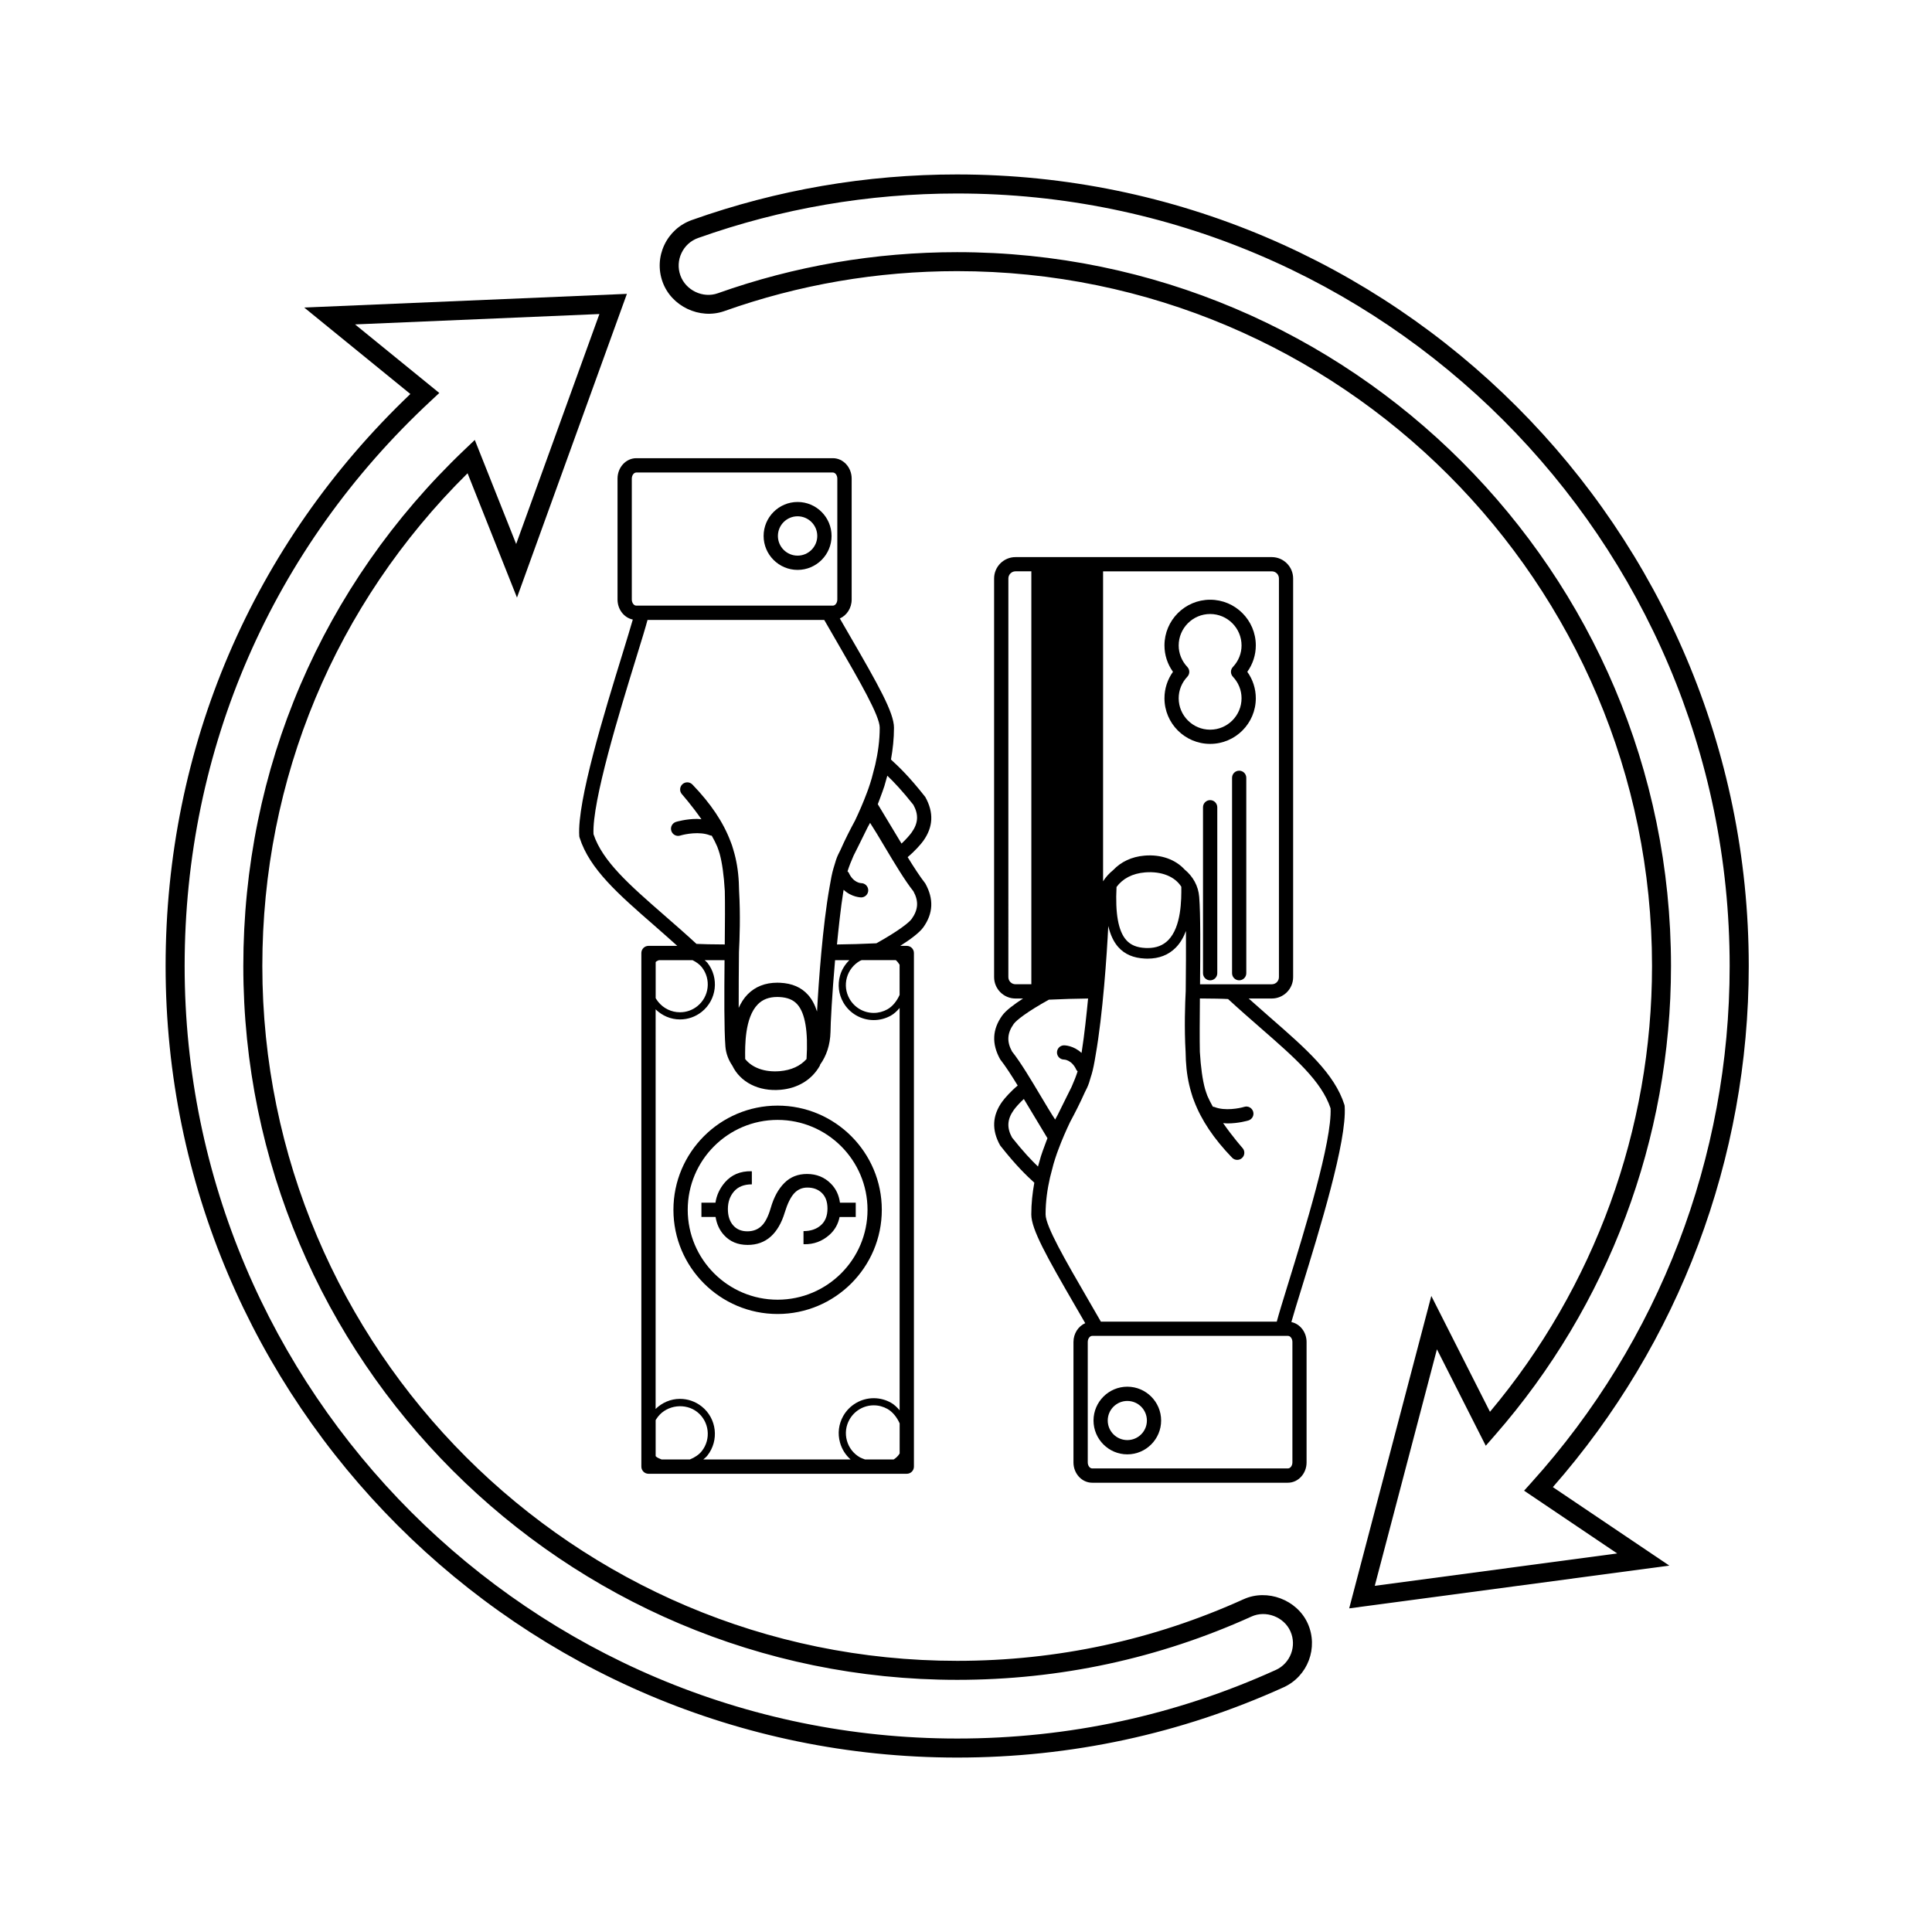
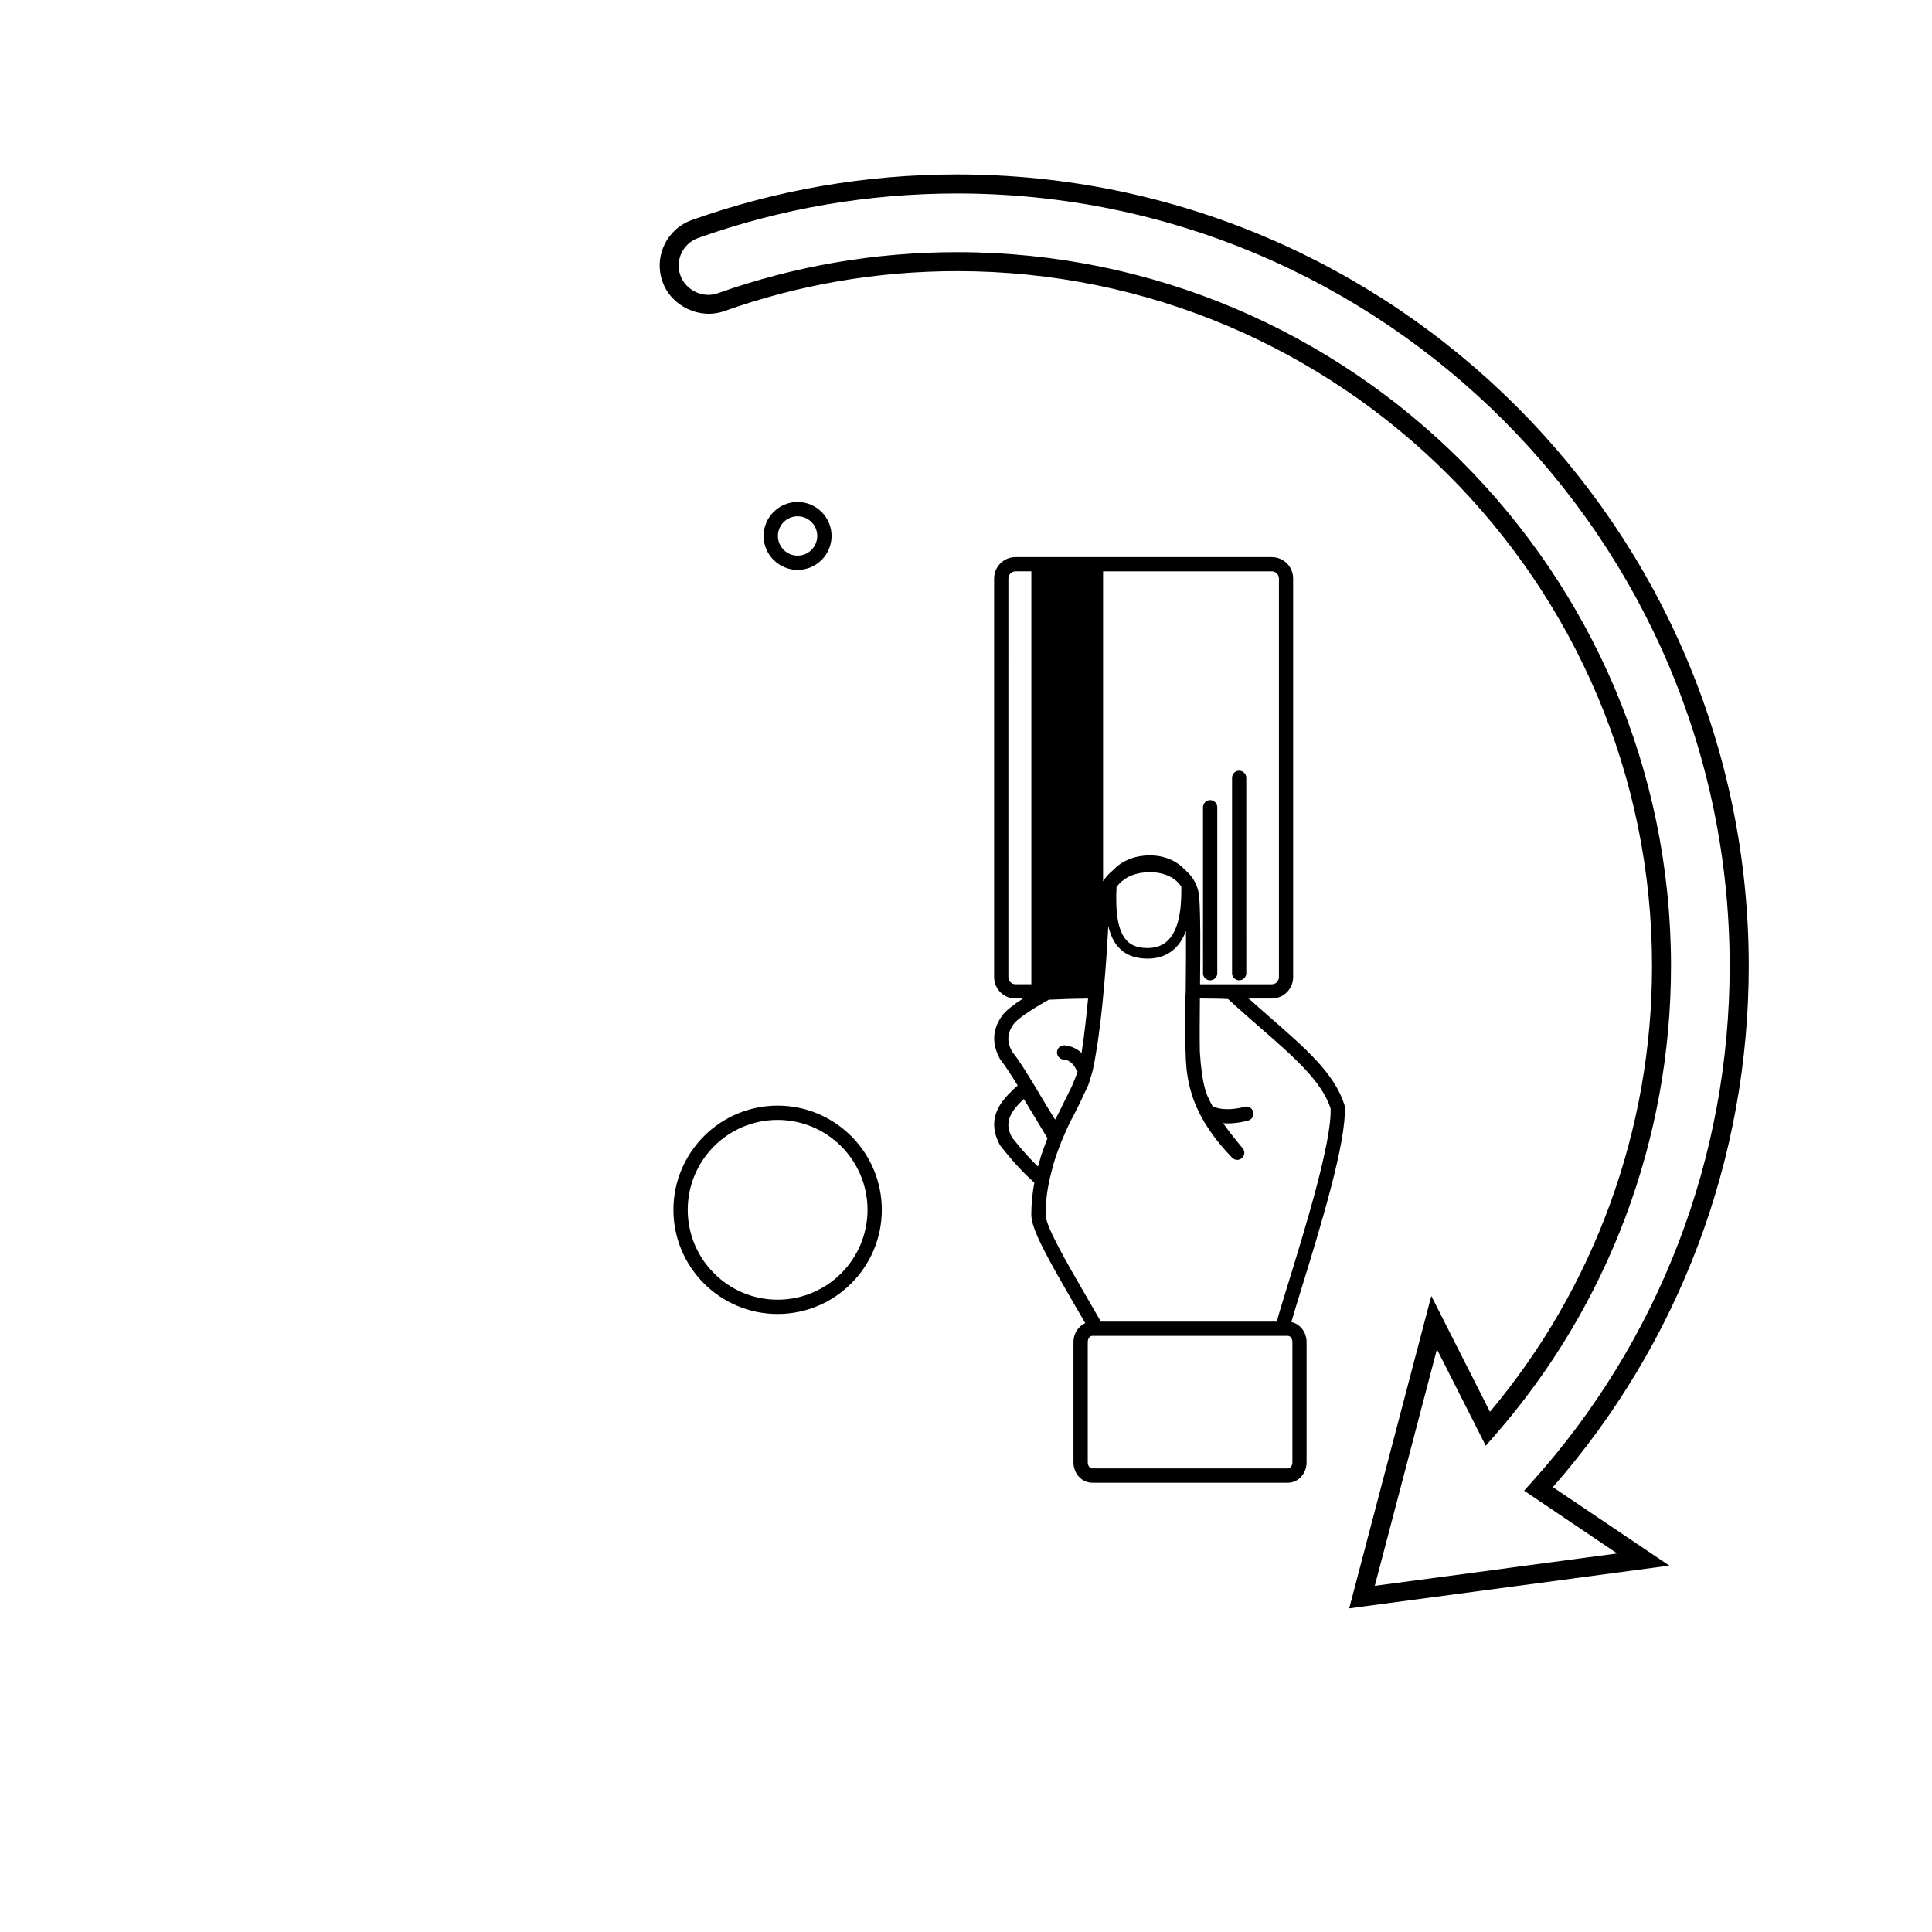
<svg xmlns="http://www.w3.org/2000/svg" fill="#000000" width="800px" height="800px" version="1.1" viewBox="144 144 512 512">
  <g>
    <path d="m500.29 436.8c-2.625-8.281-10.184-14.871-19.75-23.215-1.805-1.578-3.703-3.25-5.629-4.969h6.121c3.125 0 5.664-2.539 5.664-5.664v-105.65c0-3.125-2.539-5.664-5.664-5.664h-67.918c-3.125 0-5.664 2.539-5.664 5.664v105.65c0 3.125 2.539 5.664 5.664 5.664h2.012c-2.43 1.566-4.586 3.188-5.547 4.539-2.59 3.633-2.82 7.441-0.523 11.574 1.426 1.812 3.043 4.328 4.648 6.949-1.805 1.492-3.43 3.332-4.133 4.301-2.586 3.629-2.828 7.438-0.52 11.574 4.273 5.43 7.023 8.016 9.055 9.875-0.488 2.695-0.801 5.488-0.801 8.398 0 3.961 4.051 11.141 11.812 24.539l2.481 4.289c-1.824 0.797-3.117 2.731-3.117 4.992v31.91c0 2.969 2.227 5.379 4.957 5.379h51.863c2.734 0 4.957-2.414 4.957-5.379v-31.91c0-2.625-1.742-4.812-4.031-5.285 0.578-2.066 1.578-5.32 2.699-8.949 4.793-15.539 12.031-39.02 11.43-48.16 0.004-0.16-0.027-0.312-0.066-0.453zm-63.965-141.39h44.715c1.047 0 1.891 0.84 1.891 1.891v105.65c0 1.043-0.84 1.891-1.891 1.891h-19.016c0.082-9.281 0.145-18.555-0.223-23.145-0.23-2.953-1.664-5.438-3.848-7.246-2.418-2.66-6.273-4.09-10.688-3.699-3.356 0.293-6.191 1.637-8.258 3.824-1.043 0.852-1.953 1.828-2.68 2.977v-82.145zm17.262 97.742c-1.387 1.402-3.168 2.086-5.457 2.086l-0.551-0.012c-2.309-0.109-3.934-0.777-5.117-2.106-2.102-2.367-2.934-6.996-2.57-14.066 1.633-2.215 4.191-3.586 7.566-3.863 4.414-0.359 7.957 1.16 9.602 3.809 0.031 3.402 0.02 10.621-3.473 14.152zm-40.469 11.684c-1.043 0-1.891-0.84-1.891-1.891l0.004-105.65c0-1.043 0.848-1.891 1.891-1.891h4.195v109.43zm-0.922 17.809c-1.43-2.602-1.289-4.852 0.453-7.301 0.684-0.957 3.531-3.211 9.305-6.418 3.703-0.172 7.133-0.277 10.398-0.309-0.352 3.672-0.961 9.582-1.688 14.152-0.016 0.086-0.031 0.18-0.051 0.266-2.125-1.984-4.5-2.012-4.629-2.012-1.043 0.004-1.879 0.855-1.875 1.898 0.004 1.039 0.852 1.875 1.891 1.875h0.012c0.023 0 2.039 0.059 3.238 2.731 0.07 0.16 0.215 0.25 0.328 0.379-0.395 1.254-0.953 2.672-1.598 4.125-0.414 0.832-0.801 1.629-1.266 2.543-0.777 1.531-1.605 3.195-2.445 4.934-0.227 0.418-0.441 0.828-0.645 1.184-1.133-1.727-2.481-3.988-3.875-6.328-2.481-4.16-5.301-8.891-7.555-11.719zm7.656 27.777c-0.07 0.227-0.16 0.555-0.242 0.867-0.191 0.613-0.363 1.23-0.535 1.859-1.734-1.672-3.941-3.981-6.871-7.68-1.43-2.606-1.289-4.856 0.453-7.305 0.492-0.684 1.516-1.867 2.672-2.922l6.258 10.395c-0.105 0.273-0.23 0.609-0.363 0.953-0.301 0.777-0.594 1.551-0.871 2.363-0.203 0.555-0.387 1.086-0.5 1.469zm66.648 49.211v31.91c0 0.871-0.539 1.605-1.184 1.605l-51.863 0.004c-0.645 0-1.188-0.734-1.188-1.605v-31.91c0-0.875 0.543-1.617 1.188-1.617h51.867c0.641 0 1.18 0.738 1.18 1.613zm-1.164-15.348c-1.492 4.852-2.481 8.062-2.977 9.961h-46.617l-3.344-5.789c-6.07-10.469-11.309-19.512-11.309-22.645 0-3.406 0.465-6.664 1.18-9.785 0.246-0.996 0.613-2.43 0.918-3.543 0.277-0.922 0.562-1.84 0.875-2.731 0.137-0.379 0.281-0.762 0.422-1.145 0.961-2.594 2.035-5.027 3.117-7.297 1.184-2.191 2.644-5.031 3.871-7.805 0.195-0.402 0.434-0.863 0.613-1.238 0.379-0.781 0.715-1.859 1.047-3.059 0.051-0.156 0.105-0.316 0.152-0.465 0.379-1.266 0.734-3.062 1.066-5.125 1.891-10.672 2.992-26.672 3.352-34.219 0.559 2.348 1.426 4.207 2.641 5.578 1.699 1.914 4.019 2.91 7.106 3.055l0.68 0.016c3.039 0 5.551-0.984 7.465-2.926 1.219-1.23 2.07-2.769 2.699-4.414 0.035 4.828-0.016 10.543-0.066 15.898-0.172 3.301-0.406 9.801-0.031 16.191 0.02 0.82 0.039 1.559 0.07 2.188 0.16 3.094 0.629 5.914 1.438 8.586 0.227 0.836 0.488 1.594 0.742 2.203 1.918 5.074 5.215 9.992 10.07 15.027 0.715 0.746 1.895 0.77 2.641 0.074 0.754-0.699 0.805-1.875 0.125-2.641-0.039-0.047-2.578-2.898-5.148-6.606 0.387 0.031 0.781 0.09 1.152 0.09 2.938 0 5.402-0.734 5.559-0.785 0.996-0.309 1.559-1.359 1.25-2.352-0.309-0.996-1.359-1.566-2.352-1.254-1.258 0.387-5.148 1.148-7.859 0.055-0.156-0.059-0.312-0.066-0.465-0.09-0.535-0.953-1.031-1.914-1.441-2.856-0.242-0.641-0.457-1.273-0.637-1.867-0.664-2.414-1.129-5.75-1.371-9.848-0.074-3.473-0.035-8.602 0.012-14.117 3.074 0.016 6.156 0.066 7.465 0.152 2.973 2.734 5.871 5.266 8.605 7.652 9.027 7.879 16.184 14.117 18.559 21.301 0.426 8.641-6.887 32.355-11.273 46.57z" />
-     <path d="m442.75 511.49c-4.941 0-8.957 4.027-8.957 8.969 0 4.938 4.016 8.961 8.957 8.961s8.961-4.027 8.961-8.961c0.004-4.945-4.016-8.969-8.961-8.969zm0 14.148c-2.856 0-5.188-2.324-5.188-5.184 0-2.863 2.328-5.188 5.188-5.188 2.863 0 5.188 2.328 5.188 5.188 0.004 2.863-2.32 5.184-5.188 5.184z" />
-     <path d="m464.7 341.14c6.676 0 12.102-5.426 12.102-12.098 0-2.523-0.789-4.961-2.254-7.004 1.461-2.039 2.254-4.473 2.254-6.992 0-6.68-5.426-12.113-12.102-12.113s-12.105 5.43-12.105 12.113c0 2.519 0.789 4.953 2.254 6.992-1.461 2.039-2.254 4.473-2.254 7.004 0 6.68 5.43 12.098 12.105 12.098zm-6.047-20.391c-1.473-1.559-2.289-3.582-2.289-5.691 0-4.594 3.738-8.34 8.332-8.34s8.328 3.742 8.328 8.34c0 2.109-0.812 4.137-2.289 5.691-0.691 0.73-0.691 1.867 0 2.594 1.473 1.562 2.289 3.582 2.289 5.703 0 4.59-3.734 8.328-8.328 8.328s-8.332-3.738-8.332-8.328c0-2.121 0.816-4.144 2.289-5.703 0.691-0.73 0.691-1.871 0-2.594z" />
    <path d="m472.39 348.24c-1.043 0-1.883 0.84-1.883 1.891v51.77c0 1.043 0.84 1.891 1.883 1.891 1.047 0 1.891-0.84 1.891-1.891l-0.004-51.77c0-1.051-0.84-1.891-1.887-1.891z" />
    <path d="m464.7 356.04c-1.043 0-1.891 0.848-1.891 1.891v43.977c0 1.043 0.84 1.891 1.891 1.891 1.043 0 1.891-0.84 1.891-1.891v-43.977c-0.008-1.043-0.852-1.891-1.891-1.891z" />
    <path d="m397.66 190.23c-24.117 0-47.77 4.066-70.305 12.078-3.234 1.148-5.82 3.488-7.289 6.578-1.465 3.09-1.637 6.57-0.492 9.777 2.293 6.481 9.828 10.098 16.367 7.785 19.773-7.031 40.543-10.594 61.723-10.594 101.53 0 184.14 82.605 184.14 184.14 0 43.316-15.227 85.125-42.949 118.15l-15.543-30.703-21.762 82.793 84.836-11.332-30.863-20.801c33.5-38.184 51.914-87.113 51.914-138.1 0-115.67-94.102-209.77-209.77-209.77zm174.91 365.45-64.242 8.578 16.473-62.68 12.941 25.559 2.453-2.812c30.078-34.375 46.637-78.523 46.637-124.32 0-104.31-84.867-189.18-189.18-189.18-21.754 0-43.098 3.664-63.414 10.887-3.953 1.426-8.535-0.789-9.93-4.727-0.699-1.953-0.59-4.062 0.301-5.934 0.891-1.879 2.457-3.293 4.422-3.988 21.992-7.82 45.074-11.785 68.617-11.785 112.89 0 204.73 91.84 204.73 204.73 0 50.715-18.66 99.324-52.543 136.89l-1.938 2.148z" />
-     <path d="m473.59 567.8c-23.926 10.844-49.469 16.34-75.93 16.34-101.53 0-184.14-82.605-184.14-184.14 0-49.609 19.285-95.828 54.391-130.58l13.094 32.945 29.129-80.488-85.516 3.625 28.133 22.91c-41.844 39.891-64.863 93.609-64.863 151.59 0 115.66 94.102 209.77 209.77 209.77 30.148 0 59.254-6.266 86.516-18.621 6.422-2.922 9.285-10.523 6.375-16.953-2.828-6.246-10.699-9.223-16.961-6.394zm8.504 18.758c-26.602 12.062-55.008 18.172-84.434 18.172-112.89 0-204.73-91.844-204.73-204.73 0-57.531 23.211-110.76 65.363-149.88l2.125-1.977-22.324-18.172 64.754-2.75-22.059 60.941-10.965-27.574-2.699 2.57c-37.816 35.992-58.645 84.59-58.645 136.84 0 104.31 84.867 189.18 189.18 189.18 27.188 0 53.426-5.648 78.012-16.785 3.805-1.723 8.574 0.09 10.281 3.879 1.773 3.902 0.039 8.52-3.856 10.289z" />
-     <path d="m369.7 302.88v-32.047c0-2.977-2.231-5.406-4.977-5.406h-52.094c-2.746 0-4.977 2.422-4.977 5.406v32.047c0 2.637 1.742 4.832 4.047 5.309-0.59 2.074-1.594 5.344-2.707 8.988-4.812 15.609-12.082 39.188-11.48 48.371 0.012 0.152 0.039 0.301 0.09 0.441 2.637 8.316 10.223 14.938 19.84 23.32 1.941 1.691 3.965 3.492 6.039 5.352l-7.617 0.004c-1.055 0-1.898 0.848-1.898 1.895v136.11c0 1.047 0.848 1.895 1.898 1.895h68.438c1.055 0 1.898-0.848 1.898-1.895v-136.11c0-1.047-0.848-1.895-1.898-1.895h-1.734c2.656-1.684 5.078-3.465 6.121-4.922 2.602-3.648 2.828-7.473 0.523-11.621-1.426-1.824-3.059-4.348-4.676-6.977 1.809-1.496 3.457-3.34 4.152-4.316 2.602-3.648 2.836-7.465 0.523-11.621-4.293-5.457-7.055-8.055-9.094-9.922 0.484-2.699 0.797-5.512 0.797-8.434 0-3.981-4.066-11.184-11.863-24.645l-2.488-4.309c1.828-0.801 3.137-2.746 3.137-5.019zm-58.266 0v-32.047c0-0.875 0.551-1.613 1.188-1.613h52.094c0.641 0 1.18 0.734 1.18 1.613v32.047c0 0.875-0.539 1.621-1.18 1.621h-52.094c-0.633 0.004-1.188-0.742-1.188-1.621zm6.316 96.094c0.059-0.051 0.102-0.117 0.168-0.168 0.188-0.156 0.473-0.223 0.699-0.352h8.918c0.973 0.488 1.84 1.098 2.438 1.848 2.527 3.188 1.988 7.844-1.199 10.367-1.32 1.043-2.902 1.594-4.574 1.594-2.273 0-4.379-1.023-5.793-2.797-0.238-0.297-0.434-0.621-0.648-0.938v-9.555zm9.074 131.8h-7.496c-0.504-0.215-1.023-0.402-1.406-0.715-0.07-0.047-0.105-0.109-0.168-0.168v-9.551c0.215-0.316 0.414-0.641 0.648-0.938 2.449-3.09 7.262-3.664 10.375-1.203 3.188 2.523 3.727 7.176 1.199 10.367-0.738 0.934-1.863 1.684-3.152 2.207zm55.586-1.57c-0.441 0.715-0.992 1.199-1.582 1.57h-7.586c-0.441-0.18-0.906-0.312-1.32-0.539-1.715-0.969-2.953-2.551-3.481-4.449-0.527-1.898-0.289-3.891 0.691-5.606 1.309-2.312 3.758-3.754 6.422-3.754 1.27 0 2.519 0.332 3.633 0.957 1.387 0.789 2.5 2.203 3.231 3.828l-0.004 7.992zm0-11.457c-0.68-0.805-1.426-1.523-2.293-2.012-1.395-0.785-2.973-1.199-4.566-1.199-3.344 0-6.434 1.805-8.082 4.711-1.219 2.156-1.527 4.66-0.855 7.047 0.492 1.762 1.465 3.305 2.816 4.484h-39.055c0.383-0.328 0.785-0.648 1.082-1.031 3.168-4.012 2.5-9.855-1.508-13.027-1.664-1.309-3.652-2.004-5.758-2.004-2.449 0-4.715 0.988-6.445 2.672l0.004-105.9c1.734 1.684 3.996 2.672 6.445 2.672 2.106 0 4.098-0.691 5.758-2.004 4.004-3.176 4.676-9.02 1.508-13.023-0.195-0.246-0.484-0.441-0.711-0.672l5.266-0.004c-0.082 9.199-0.125 18.34 0.227 22.883 0.156 1.906 0.836 3.602 1.84 5.074 2.098 4.359 6.957 6.902 12.801 6.387 4.555-0.398 8.246-2.641 10.352-6.324 0.07-0.105 0.07-0.227 0.105-0.336 1.664-2.309 2.656-5.199 2.754-8.625 0-2.07 0.422-10.176 1.211-19.062h3.789c-1.16 1.133-2.035 2.523-2.481 4.121-0.672 2.387-0.363 4.891 0.855 7.047 1.641 2.906 4.731 4.711 8.082 4.711 1.594 0 3.168-0.414 4.566-1.199 0.867-0.492 1.613-1.211 2.293-2.012zm-37.578-107.59c1.289-1.309 2.984-1.949 5.144-1.949l0.523 0.012c2.195 0.105 3.719 0.727 4.812 1.961 2.066 2.324 2.883 7.199 2.43 14.473-1.641 1.844-4.047 2.961-7.094 3.215-4.074 0.336-7.359-0.945-9.168-3.219v-0.258c-0.043-3.203-0.129-10.711 3.352-14.234zm37.578-2.508c-0.73 1.633-1.84 3.043-3.231 3.828-1.113 0.625-2.363 0.957-3.633 0.957-2.664 0-5.117-1.438-6.422-3.75-0.973-1.719-1.219-3.707-0.691-5.606 0.527-1.895 1.773-3.477 3.481-4.449 0.137-0.082 0.309-0.105 0.441-0.18h9.043c0.371 0.316 0.711 0.734 1.004 1.211l0.004 7.988zm3.652-27.449c1.438 2.613 1.289 4.875-0.465 7.336-0.691 0.961-3.543 3.219-9.344 6.445-3.719 0.176-7.164 0.277-10.449 0.312 0.363-3.688 0.973-9.629 1.715-14.211 0.012-0.09 0.031-0.18 0.051-0.277 2.144 1.996 4.535 2.004 4.644 2.023 1.043-0.004 1.891-0.863 1.879-1.906-0.012-1.043-0.855-1.883-1.891-1.883h-0.02c-0.02 0-2.047-0.066-3.25-2.746-0.07-0.16-0.215-0.246-0.332-0.383 0.395-1.258 0.953-2.68 1.602-4.144 0.414-0.832 0.805-1.637 1.281-2.559 0.777-1.535 1.602-3.211 2.449-4.957 0.227-0.418 0.441-0.828 0.648-1.188 1.133 1.738 2.488 4.004 3.883 6.359 2.5 4.191 5.336 8.941 7.598 11.777zm-7.688-27.895c0.07-0.227 0.156-0.555 0.246-0.867 0.188-0.621 0.363-1.234 0.527-1.867 1.754 1.676 3.953 3.988 6.906 7.715 1.438 2.621 1.289 4.875-0.465 7.336-0.492 0.684-1.527 1.875-2.676 2.938l-6.289-10.438c0.105-0.273 0.238-0.613 0.363-0.957 0.309-0.777 0.598-1.562 0.875-2.367 0.211-0.57 0.395-1.105 0.512-1.492zm-1.238-15.461c0 3.422-0.473 6.695-1.188 9.828-0.246 0.996-0.621 2.438-0.926 3.559-0.277 0.934-0.559 1.848-0.875 2.742-0.137 0.379-0.277 0.766-0.422 1.148-0.973 2.609-2.047 5.055-3.129 7.332-1.199 2.203-2.656 5.047-3.883 7.84-0.195 0.402-0.441 0.863-0.621 1.25-0.371 0.781-0.719 1.863-1.055 3.066-0.051 0.156-0.105 0.316-0.145 0.469-0.383 1.27-0.734 3.078-1.074 5.141-1.785 10.031-2.863 24.773-3.293 32.844-0.57-1.785-1.352-3.25-2.371-4.398-1.797-2.019-4.242-3.074-7.465-3.223l-0.699-0.016c-3.188 0-5.824 1.039-7.844 3.074-1.023 1.031-1.773 2.273-2.383 3.594-0.02-4.578 0.031-9.844 0.07-14.793 0.176-3.316 0.414-9.844 0.031-16.262-0.02-0.832-0.039-1.57-0.07-2.203-0.156-3.102-0.629-5.945-1.445-8.621-0.227-0.84-0.484-1.602-0.746-2.211-1.918-5.094-5.223-10.031-10.105-15.094-0.711-0.742-1.898-0.777-2.656-0.074-0.754 0.707-0.805 1.883-0.117 2.648 0.031 0.047 2.578 2.91 5.164 6.629-0.395-0.023-0.785-0.09-1.16-0.09-2.953 0-5.422 0.742-5.578 0.789-0.992 0.309-1.559 1.367-1.25 2.367 0.309 1.004 1.359 1.57 2.363 1.258 1.27-0.395 5.176-1.164 7.891-0.059 0.156 0.066 0.309 0.07 0.465 0.09 0.539 0.957 1.043 1.918 1.445 2.867 0.246 0.645 0.465 1.285 0.641 1.883 0.672 2.418 1.133 5.773 1.375 9.891 0.082 3.492 0.039 8.637-0.012 14.184-3.078-0.016-6.184-0.07-7.496-0.152-2.984-2.75-5.894-5.285-8.652-7.688-9.062-7.91-16.246-14.172-18.637-21.387-0.414-8.68 6.926-32.496 11.324-46.773 1.508-4.871 2.488-8.098 2.992-10h46.828l3.356 5.809c6.082 10.516 11.352 19.598 11.352 22.742z" />
    <path d="m355.37 295.03c4.969 0 9.004-4.035 9.004-8.996 0-4.961-4.035-9.004-9.004-9.004-4.957 0-9.004 4.035-9.004 9.004 0 4.961 4.047 8.996 9.004 8.996zm0-14.207c2.871 0 5.215 2.336 5.215 5.211 0 2.871-2.344 5.215-5.215 5.215s-5.215-2.336-5.215-5.215 2.344-5.211 5.215-5.211z" />
    <path d="m350.07 437c-15.219 0-27.605 12.391-27.605 27.613 0 15.227 12.379 27.609 27.605 27.609 15.23 0 27.617-12.383 27.617-27.609 0.004-15.227-12.379-27.613-27.617-27.613zm0 51.434c-13.133 0-23.816-10.691-23.816-23.824 0-13.141 10.676-23.824 23.816-23.824 13.145 0 23.832 10.688 23.832 23.824 0.004 13.137-10.68 23.824-23.832 23.824z" />
-     <path d="m364.18 457.67c-1.684-1.703-3.797-2.555-6.316-2.555-2.414 0-4.398 0.785-5.984 2.371-1.594 1.578-2.797 3.773-3.613 6.59-0.672 2.328-1.508 3.949-2.508 4.863-0.984 0.918-2.223 1.371-3.699 1.371-1.582 0-2.84-0.523-3.769-1.586-0.926-1.059-1.395-2.5-1.395-4.316 0-1.855 0.539-3.406 1.621-4.66 1.082-1.258 2.656-1.883 4.731-1.883v-3.441l-0.125-0.035c-2.934-0.059-5.273 0.934-7.031 2.973-1.367 1.598-2.188 3.391-2.488 5.359h-3.719v3.789h3.75c0.309 1.883 1.031 3.477 2.207 4.769 1.582 1.758 3.68 2.637 6.289 2.637 2.43 0 4.457-0.73 6.109-2.195 1.633-1.461 2.883-3.594 3.727-6.398 0.711-2.328 1.535-4.012 2.469-5.047 0.945-1.039 2.117-1.559 3.523-1.559 1.582 0 2.871 0.48 3.848 1.438 0.984 0.957 1.484 2.332 1.484 4.121 0 1.926-0.59 3.402-1.762 4.434-1.168 1.031-2.695 1.547-4.594 1.547v3.441l0.137 0.035c2.559 0.059 4.812-0.766 6.75-2.492 1.406-1.258 2.293-2.84 2.676-4.727h4.281v-3.789h-4.18c-0.27-2-1.055-3.699-2.418-5.055z" />
  </g>
</svg>